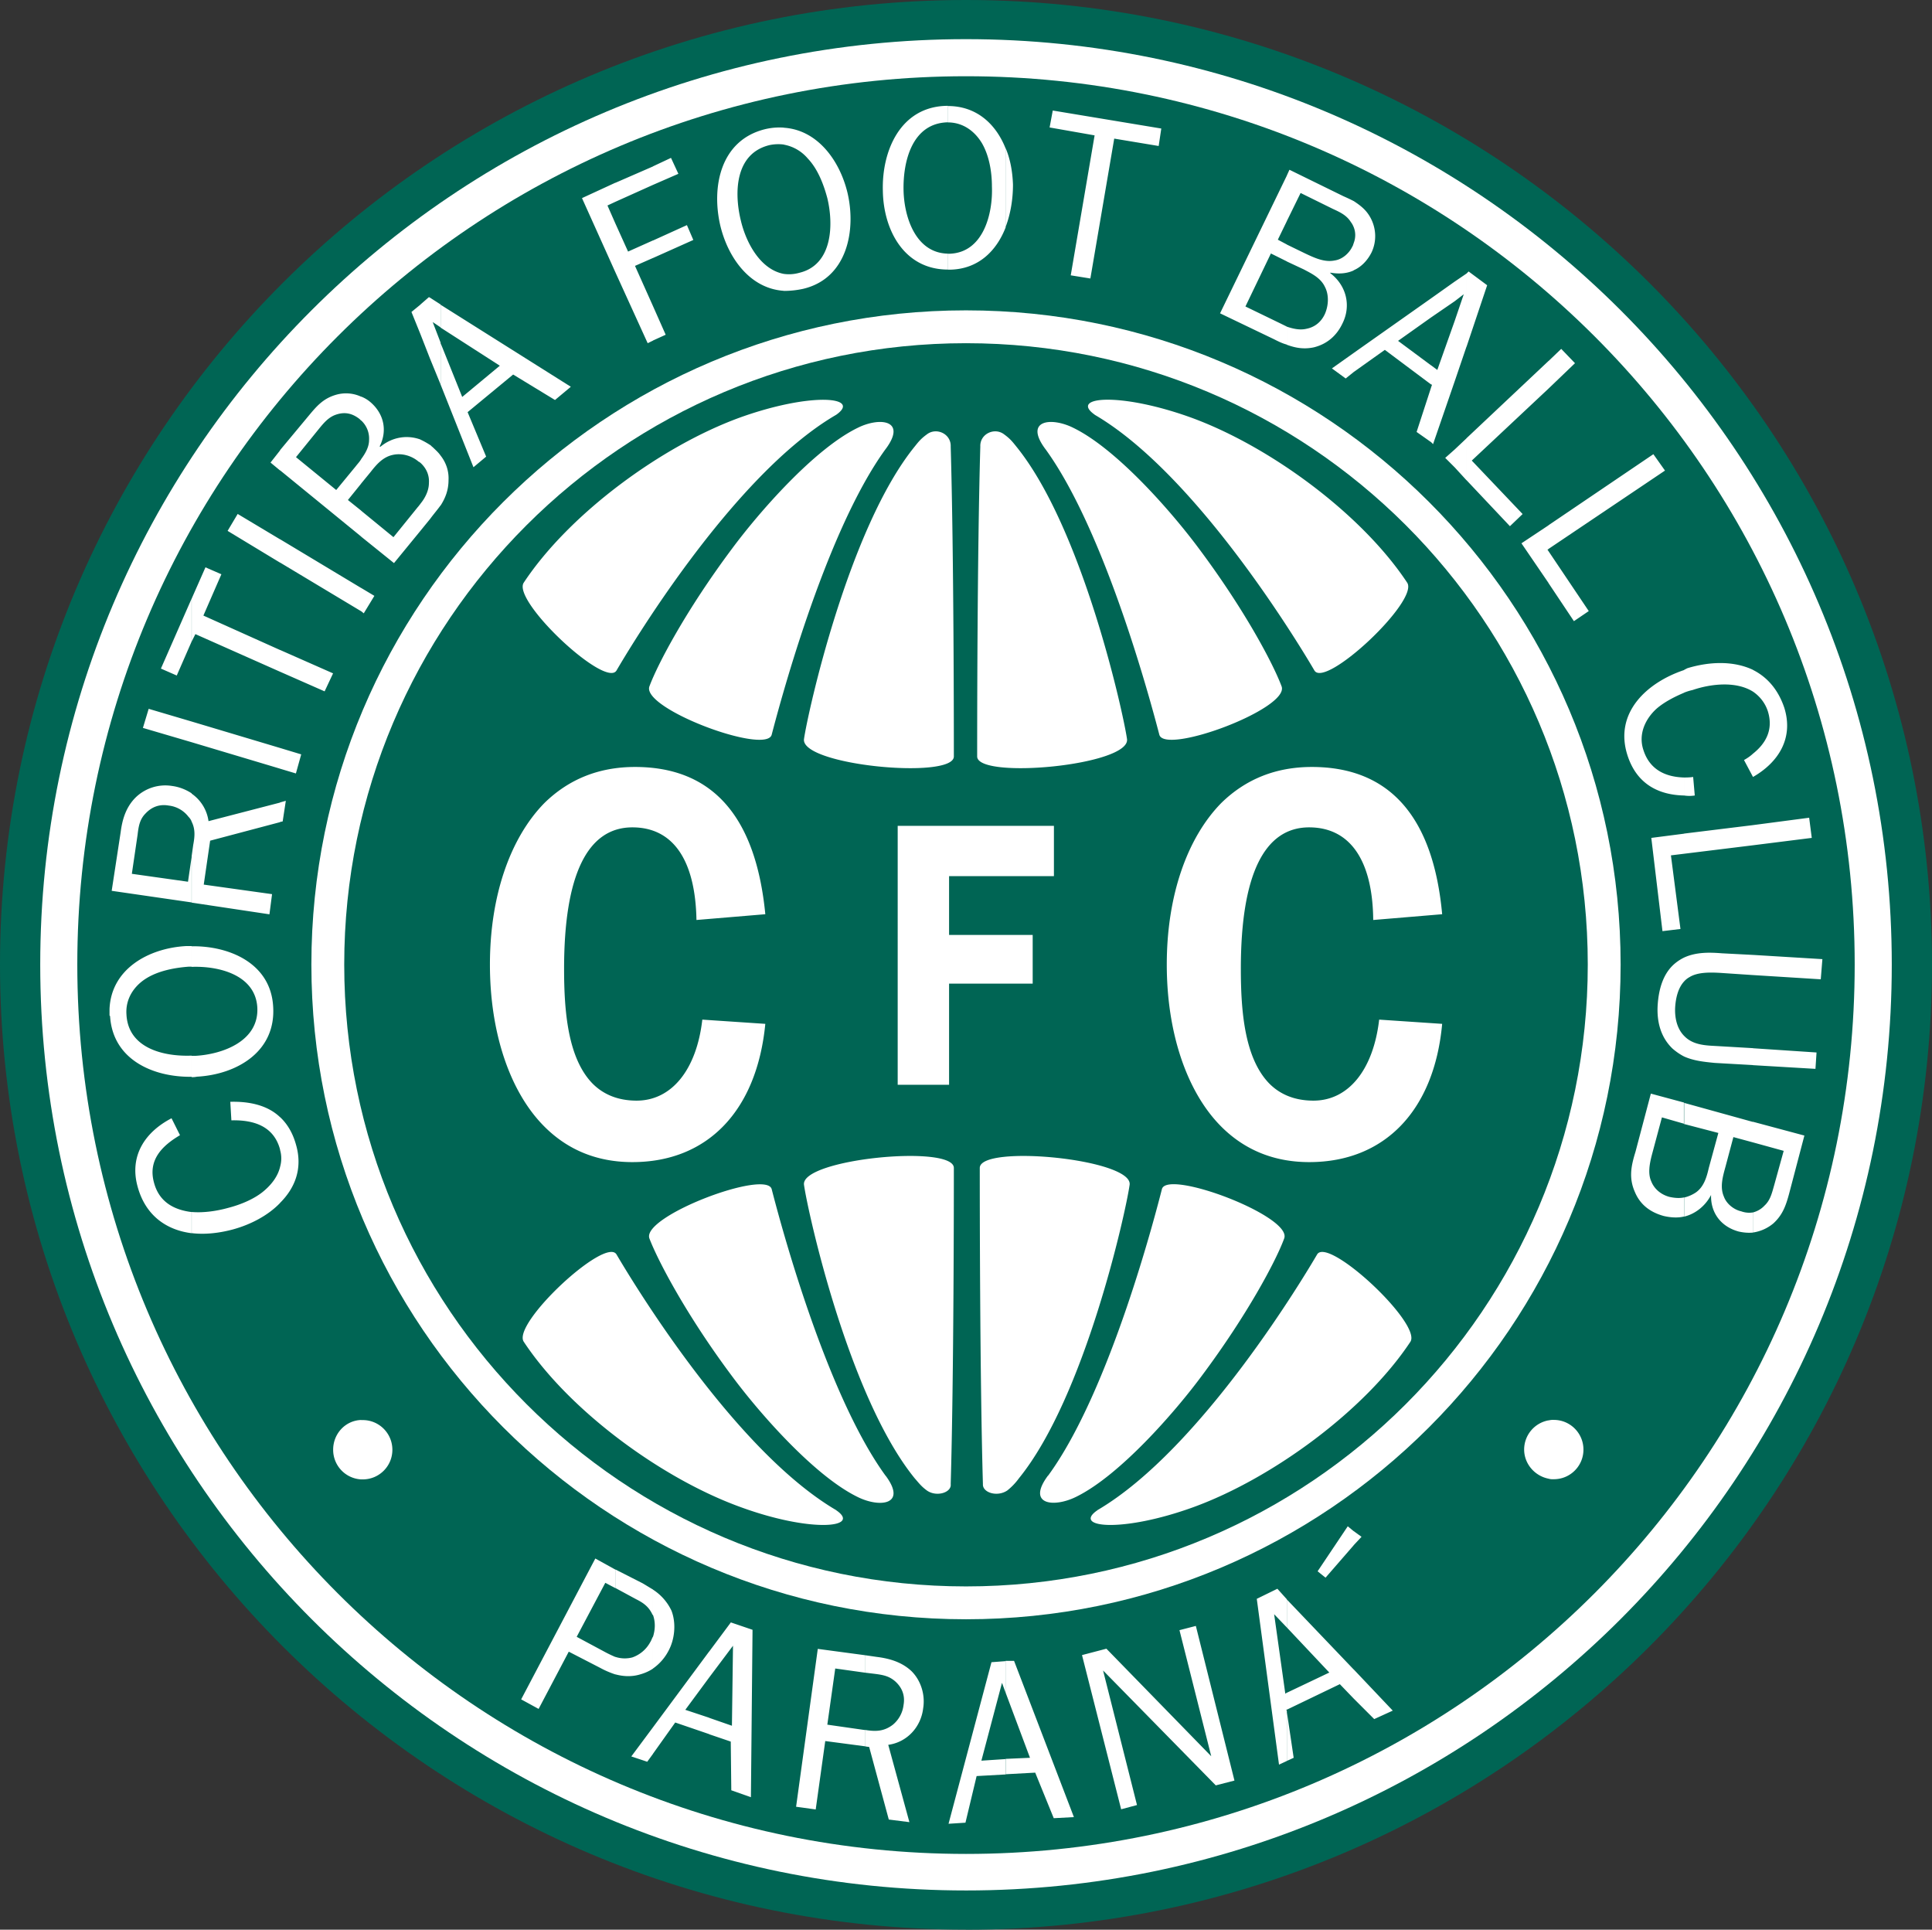
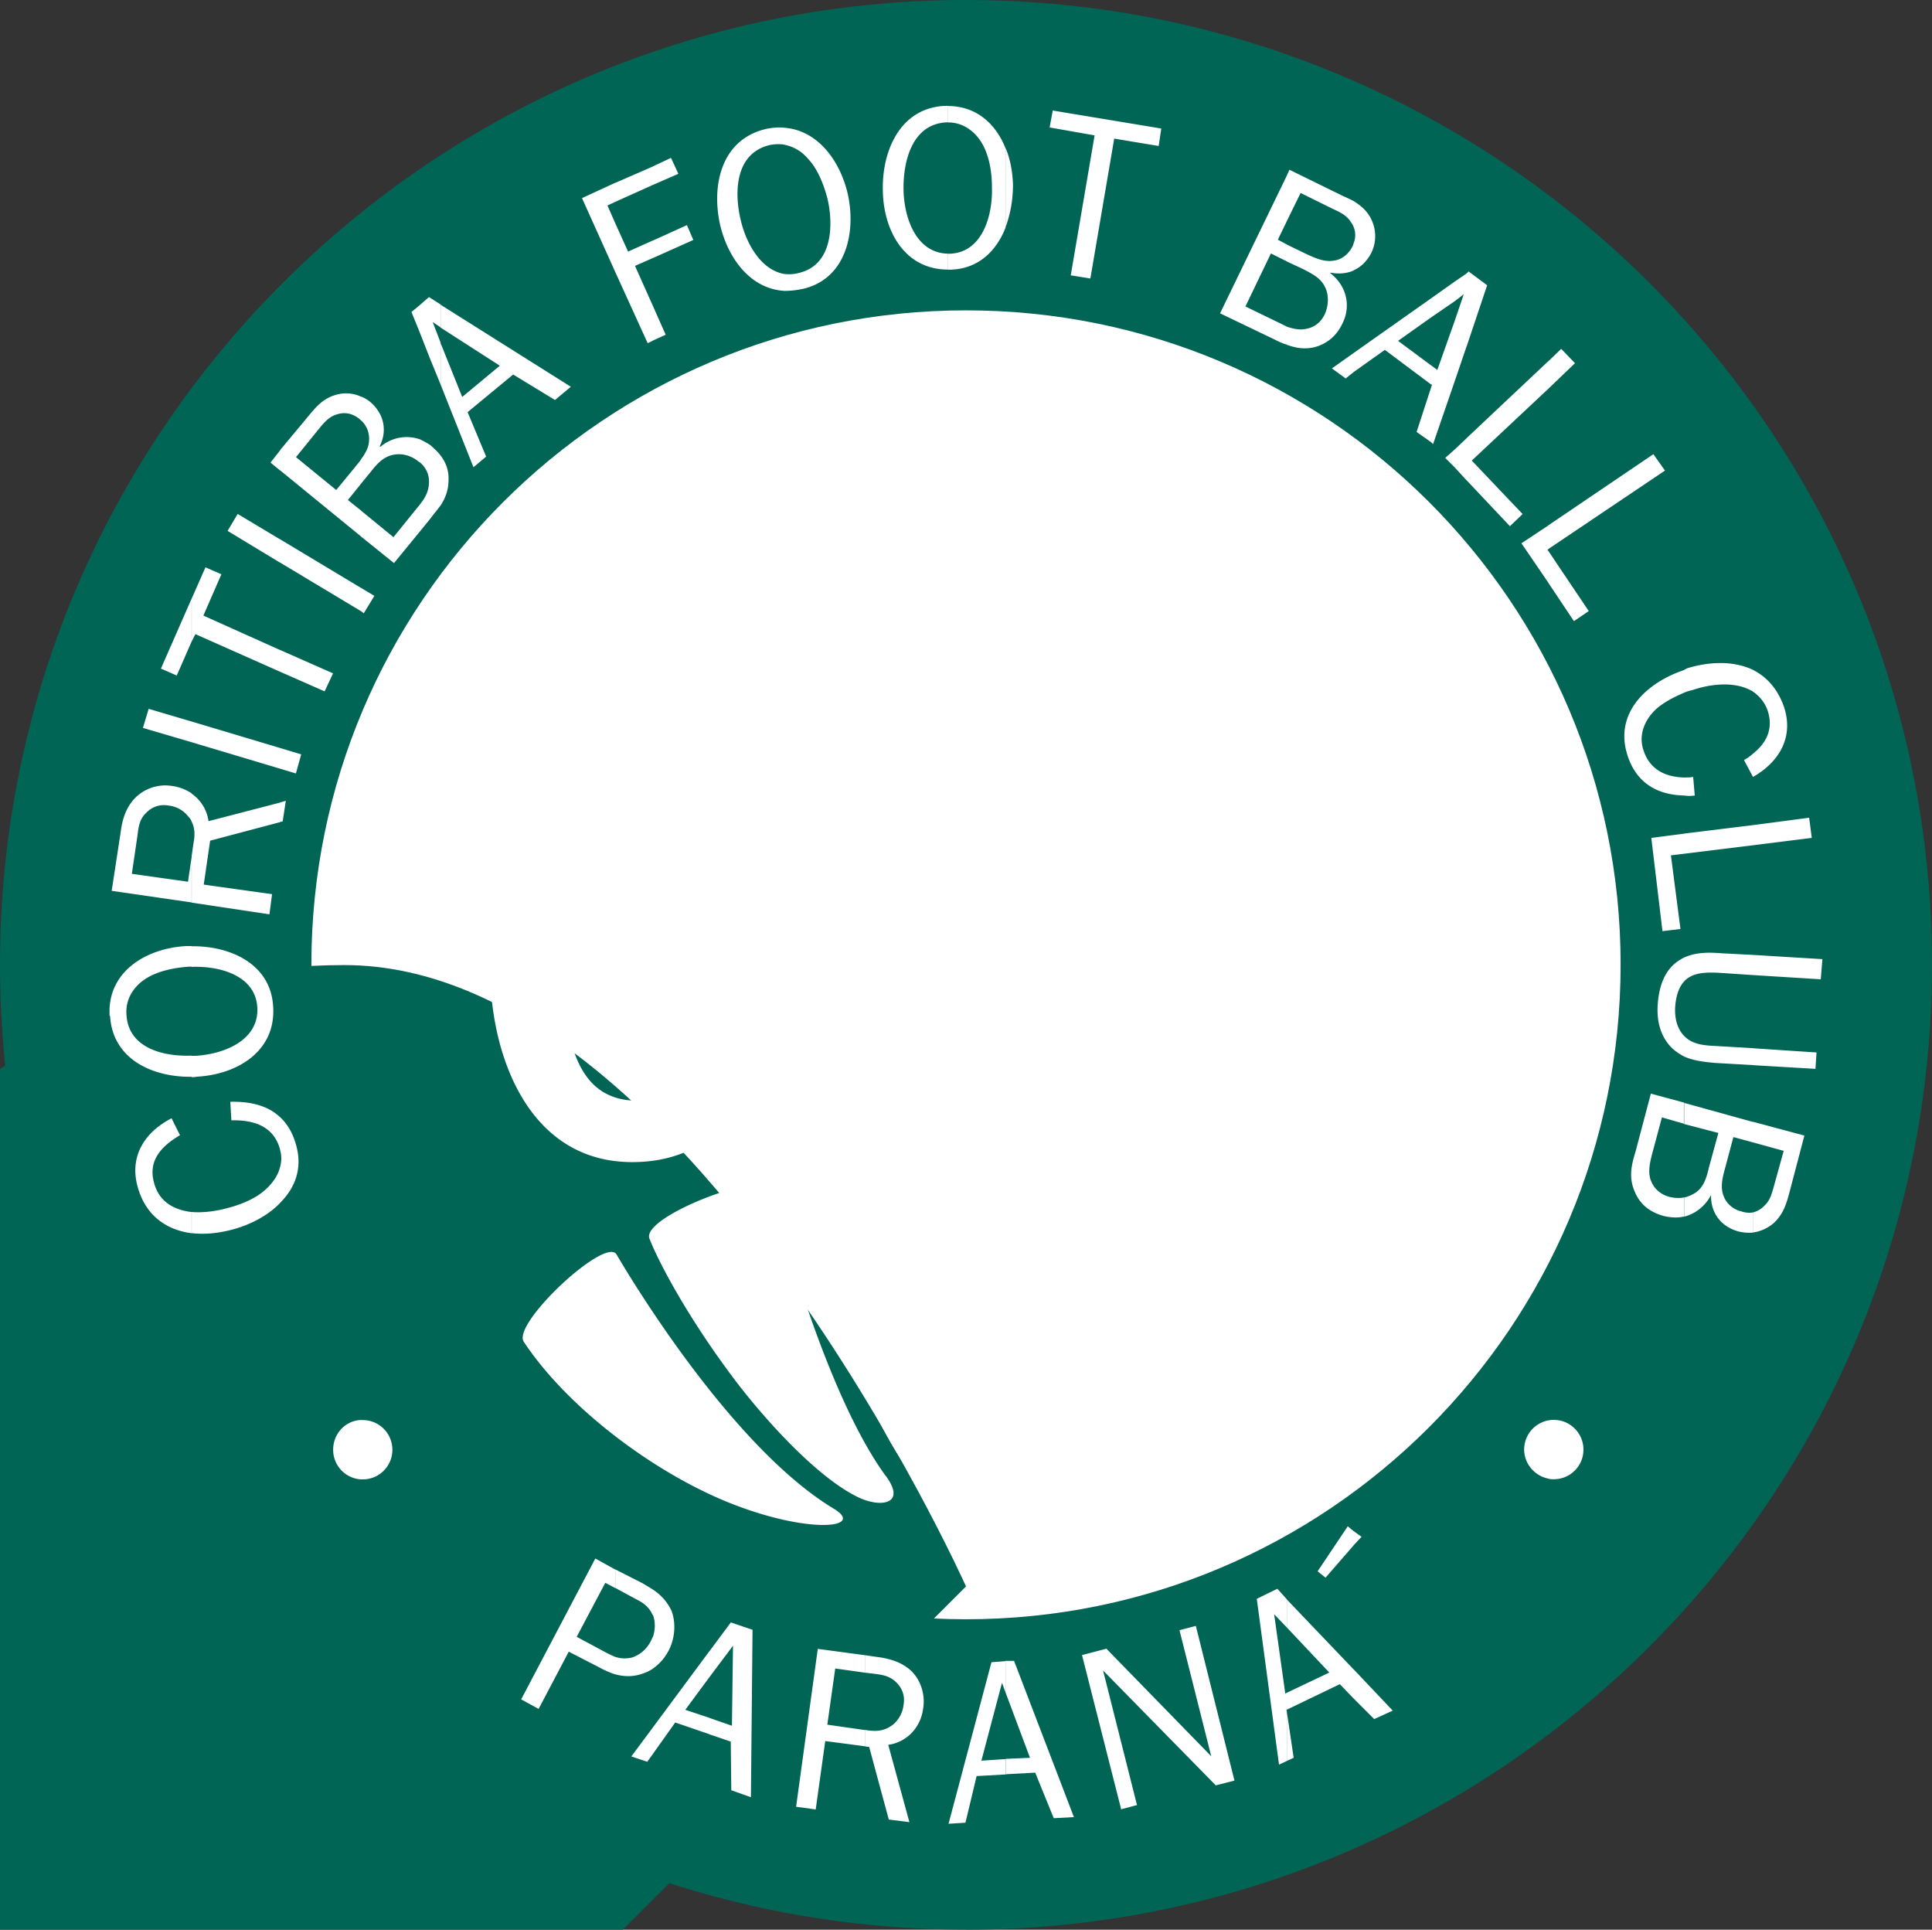
<svg xmlns="http://www.w3.org/2000/svg" id="Capa_2" data-name="Capa 2" viewBox="0 0 214.68 214.39">
  <rect x="0" y="0" width="214.68" height="214.39" fill="#333333" stroke="none" />
  <defs>
    <style>.cls-1,.cls-2{fill:#fff;fill-rule:evenodd}.cls-2{fill:#006554}</style>
  </defs>
  <g id="Capa_1-2" data-name="Capa 1">
    <path d="M107.34 214.39c59.26 0 107.34-48.02 107.34-107.22S166.6 0 107.34 0 0 48.02 0 107.16s48.08 107.22 107.34 107.22z" class="cls-2" />
-     <path d="M107.34 210.03c56.79 0 102.87-46.08 102.87-102.87S164.13 4.35 107.34 4.35 4.47 50.43 4.47 107.16s46.08 102.87 102.87 102.87z" class="cls-1" />
    <path d="M107.34 205.97c54.55 0 98.75-44.25 98.75-98.81S161.9 8.47 107.34 8.47 8.59 52.67 8.59 107.16s44.2 98.81 98.75 98.81z" class="cls-2" />
    <path d="M107.34 179.9c40.13 0 72.74-32.54 72.74-72.74s-32.6-72.68-72.74-72.68S34.6 67.03 34.6 107.16s32.6 72.74 72.74 72.74z" class="cls-1" />
-     <path d="M107.34 176.25c38.13 0 69.09-30.9 69.09-69.09s-30.95-69.03-69.09-69.03-69.09 30.95-69.09 69.03 30.95 69.09 69.09 69.09z" class="cls-2" />
+     <path d="M107.34 176.25s-30.95-69.03-69.09-69.03-69.09 30.95-69.09 69.03 30.95 69.09 69.09 69.09z" class="cls-2" />
    <path d="M152.59 102.22c-.06-6.66-2.59-10.3-7.12-10.3-5 0-7.59 5.3-7.59 15.71 0 4.71.41 9.95 3.18 12.77 1.24 1.24 2.88 1.88 4.89 1.88 3.88 0 6.65-3.41 7.3-9l7 .47c-.88 9.65-6.41 15.36-14.77 15.36-3.82 0-7.12-1.29-9.77-3.94-3.82-3.82-6.06-10.41-6.06-18.01s2.24-14.06 6.06-17.95c2.71-2.65 6.06-4 10.06-4 8.59 0 13.48 5.47 14.48 16.36l-7.65.64zm-47.13-4.88v6.53h9.29v5.41h-9.29v11.24h-5.71V91.75h17.36v5.59h-11.65zm-28.07 4.88c-.12-6.66-2.59-10.3-7.12-10.3-5 0-7.59 5.3-7.59 15.71 0 4.71.41 9.95 3.18 12.77 1.24 1.24 2.88 1.88 4.88 1.88 3.88 0 6.66-3.41 7.3-9l7 .47c-.94 9.65-6.41 15.36-14.77 15.36-3.83 0-7.12-1.29-9.77-3.94-3.83-3.82-6.06-10.41-6.06-18.01s2.24-14.06 6.06-17.95c2.71-2.65 6.06-4 10.06-4 8.59 0 13.42 5.47 14.48 16.36l-7.65.64zm117.4 34.72v-2.24c.5-.13.94-.39 1.29-.77.64-.59.82-1.41 1.06-2.24l1.06-3.83-3.41-.94v-2.29l5.71 1.53-1.7 6.47c-.35 1.29-.71 2.35-1.76 3.3-.64.53-1.41.88-2.24 1zm0-18.6v-1.88l7.06.47-.12 1.82-6.94-.41zm0-10.01v-2.24l7.71.47-.18 2.24-7.53-.47zm0-14.42v-2.24l6.24-.82.29 2.24-6.53.82zm0-7.59v-2.59c1.41-1.12 2.29-2.65 1.65-4.71-.29-.89-.87-1.65-1.65-2.18v-2.41c1.53.77 2.77 2.12 3.47 4.18 1.06 3.35-.59 6.06-3.47 7.71zm0-11.89v2.41c-1.88-1.18-4.65-.88-6.71-.18-.32.07-.64.17-.94.29v-2.53l.35-.18c2.53-.77 5.18-.82 7.3.18zm0 9.3v2.59l-1-1.88c.36-.2.7-.43 1-.71zm0 7.94v2.24l-7.65.94v-2.24l7.65-.94zm0 14.42v2.24l-3.59-.24c-1.06-.06-2.53-.12-3.47.47-.22.12-.42.28-.59.47v-2.65c1.29-.59 2.71-.59 4.18-.47l3.47.18zm0 10.36v1.88l-4.24-.24c-1.24-.12-2.35-.24-3.41-.71v-2.29l.06.06c.94.94 2.29 1 3.47 1.06l4.12.24zm0 8.18v2.29l-2.18-.59-.88 3.3c-.29 1.06-.64 2.24-.18 3.3.29.82 1.12 1.47 1.94 1.65.41.15.86.19 1.29.12v2.24c-.53.05-1.07 0-1.59-.12-1.94-.53-3.12-2.06-3.06-4.06-.64 1.24-1.77 2.12-3.01 2.41v-2.12c.48-.11.94-.31 1.35-.59.88-.64 1.18-1.71 1.41-2.71l1.06-3.88-3.83-1v-2.35l7.65 2.12zm-7.65-36.25v-2c.33 0 .67-.01 1-.06l.18 2.06c-.39.06-.79.06-1.18 0zm0-13.95v2.53c-1.12.47-2.24 1.06-3.06 1.77-1.24 1.12-2.06 2.82-1.47 4.59.71 2.24 2.53 3.01 4.53 3.06v2c-2.94-.06-5.3-1.35-6.3-4.47-1.53-4.77 2.24-8.12 6.3-9.47zm0 18.18v2.24l-1.47.18 1.06 8.18-2 .24-1.24-10.36 3.65-.47zm0 13.77v2.65c-.71.77-.94 1.94-1 2.88-.06 1.12.18 2.35 1 3.18v2.29c-.47-.24-.9-.54-1.29-.88-1.35-1.29-1.77-3.06-1.65-4.88.12-1.71.59-3.53 2-4.65.29-.23.61-.43.94-.59zm0 16.12v2.35l-2.47-.71-1.12 4.18c-.24.94-.47 2.06-.06 2.94.35.88 1.12 1.47 2 1.71.53.12 1.12.18 1.65.06v2.12c-.71.18-1.53.12-2.29-.06-1.47-.41-2.59-1.24-3.18-2.65-.71-1.59-.41-2.94.06-4.47l1.71-6.47 3.71 1zm-15.07 41.78v-6.47c.19-.05.39-.07.59-.06 1.82 0 3.29 1.48 3.29 3.3 0 1.82-1.47 3.29-3.29 3.29-.2.01-.4 0-.59-.06zm0-99.51v-3.53l4.47 6.65-1.65 1.12-2.83-4.24zm0-3.77v-2.65l11.65-7.89 1.29 1.82-12.95 8.71zm0-17.83v-3.06l1.41-1.35 1.53 1.59-2.94 2.82zm0-3.06v3.06l-8.53 8 5.65 5.94-1.41 1.35-4.83-5.12v-4.65l9.12-8.59zm0 18.25-3.01 2 3.01 4.41v-3.53l-.12-.18.12-.06v-2.65zm0 99.45v6.47c-1.53-.3-2.71-1.65-2.71-3.24a3.3 3.3 0 0 1 2.71-3.24zm-9.12-119.29V30.4l.24-.24 2.06 1.53-2.29 6.83zm0-8.12v8.12l-1.3 3.82v-6.71l1-2.94-1 .77v-2.18l1.29-.88zm0 18.3v4.65l-1.3-1.42v-2l1.3-1.23zm-1.3-17.42v2.18L159 35.28v-2.12l2.65-1.88zm0 4.35v6.71l-2.41 7-.24-.24v-6l.12-.35-.12-.06v-2.12l.71.53 1.94-5.47zm0 14.3v2l-1.06-1.06 1.06-.94zM159 33.16v2.12l-3.65 2.59 3.65 2.71v2.12l-5.12-3.83-3.47 2.47v-2.12l8.59-6.06zm0 9.95v6l-1.59-1.12 1.59-4.88zm-8.59 145.59v-3.24l4.35 4.59-2.06.94-2.29-2.29zm0-17.01v-1.59l.88.64-.88.94zm0-141.65v-3.01c.24-.59.24-1.24 0-1.82v-2.88c.71.47 1.35.94 1.82 1.76.7 1.21.77 2.68.18 3.94-.47.94-1.18 1.65-2 2zm0-7.71v2.88c-.08-.19-.17-.37-.3-.53-.47-.77-1.24-1.12-2-1.47l-3.59-1.77-1.53 3.12V19.5l.29-.64 6 2.94c.41.18.77.35 1.12.53zm0 4.71v3.01c-.77.35-1.65.41-2.59.24v.06c1.77 1.35 2.35 3.59 1.35 5.59-.64 1.35-1.71 2.29-3.18 2.65-1.12.24-2.06.06-3.01-.29v-2.01c.71.24 1.47.41 2.18.24.94-.18 1.65-.76 2.06-1.65.41-.94.47-2.12 0-3.01-.47-1-1.47-1.47-2.35-1.94l-1.88-.88v-1.88l2.06 1c1 .47 2.12 1 3.24.77.88-.12 1.65-.82 2-1.59.06-.06.06-.18.12-.29zm0 12.18v2.12l-.88.71-1.53-1.12 2.41-1.71zm0 130.88v1.59l-3.12 3.59-.88-.71 3.35-5 .64.53zm0 15.36v3.24l-1.53-1.59-5.88 2.83v-1.88l4.71-2.24-4.71-5v-3.11l7.42 7.77zm-7.42 10.18v-5.47l.76 5.12-.76.35zm0-176.13v5.06l-1 2.06 1 .53v1.88l-1.77-.88-2.83 5.89 3.88 1.88.71.35v2c-.47-.12-.94-.35-1.41-.59l-6-2.88 7.42-15.3zm0 158.19v3.11l-1.41-1.47 1.24 8.83.18-.12v1.88h-.06l.06.24v5.47l-.88.41-2.47-18.42 2.29-1.12 1.06 1.18zm-31.25 19.42v-1.71l2.71-.12-2.71-7.24v-3.53h.94l6.65 17.36-2.24.12-2.06-5.06-3.3.18zm0-171.9v-8.77c.53 1.24.77 2.65.82 4.06 0 1.53-.24 3.18-.82 4.71zm7.24 5.36 2.65-15.54-5-.88.35-1.88 12.06 2-.29 1.94-4.94-.82-2.65 15.54-2.18-.35zm16.12 167.78-12.53-12.77 3.77 14.95-1.76.47-4.35-17.13 2.71-.71 11.65 11.95-3.53-14.01 1.82-.47 4.29 17.18-2.06.53zM111.75 16.48v8.77c-1 2.59-3.01 4.65-6.18 4.71h-.24v-1.77h.18c3.77-.12 4.83-4.47 4.71-7.47 0-1.59-.29-3.41-1.12-4.83-.82-1.35-2.12-2.29-3.77-2.29v-1.82c3.24 0 5.36 2.06 6.41 4.71zm0 168.07v3.53l-.41-1.12-2.29 8.65 2.71-.18v1.71l-3.24.18-1.24 5.18-1.88.12 4.77-17.95 1.59-.12zm-6.41-172.78v1.82h-.06c-3.94.12-4.94 4.35-4.88 7.53.06 3.01 1.35 7 4.94 7.06v1.77c-4.88 0-7.18-4.41-7.24-8.77-.12-4.41 1.94-9.3 7.06-9.42h.18zm-9.18 182.25v-1.82c1.12.18 2.06.18 3.06-.59.66-.55 1.08-1.33 1.18-2.18.18-1-.12-1.88-.88-2.59-.71-.64-1.41-.76-2.35-.88l-1-.12v-1.94l1.24.18c1.47.18 2.82.59 3.88 1.59 1.06 1.06 1.53 2.65 1.29 4.12-.24 2.06-1.77 3.77-3.88 4.06l2.35 8.59-2.29-.29-2.18-8.06-.42-.06zm0-10.12v1.94l-3.35-.47-.88 6.24 4.12.59h.12v1.82l-4.47-.59-1.06 7.6-2.18-.3 2.41-17.54 5.3.71zM87.1 32.31v-1.88c.57.08 1.15.04 1.71-.12 3.71-.88 3.83-5.36 3.12-8.3-.41-1.53-1.06-3.24-2.18-4.41a4.54 4.54 0 0 0-2.65-1.53v-1.88c3.71.24 6.18 3.59 7.06 7.18 1 4.18 0 9.53-4.88 10.71-.71.16-1.45.24-2.18.24zm0-18.13v1.88c-.53-.07-1.07-.05-1.59.06-3.88.94-3.94 5.36-3.18 8.42.59 2.47 2.18 5.41 4.77 5.89v1.88c-3.71-.24-6.18-3.59-7.06-7.24-1-4.29 0-9.47 4.94-10.71.69-.17 1.41-.23 2.12-.18zm-8.3 178.49v-1.82l2.53.88.12-8.89-2.65 3.53v-2.88l2.41-3.24 2.41.82-.18 18.6-2.18-.77-.06-5.41-2.41-.82zm0-9.18v2.88l-2.65 3.59 2.65.88v1.82l-3.77-1.29-2.47 3.47v-2.94l6.24-8.42zm-6.24 1.88a5.5 5.5 0 0 0 1.71-1.94c.71-1.3.88-3.06.35-4.47a5.647 5.647 0 0 0-2.06-2.35v2.82c.29.82.24 1.65 0 2.41v3.53zm0-147.53v-3.83l1.41 3.18-1.41.64zm0-9.18v-1.94l3.77-1.71.71 1.65-4.47 2zm0-8.12v-2.06l2-.94.82 1.77-2.82 1.23zm0-2.06v2.06l-4.18 1.88v-2.11l4.18-1.82zm0 8.24v1.94l-2 .88 2 4.47v3.83l-.59.29-3.59-7.88v-5.42l1.41 3.12 2.77-1.24zm0 149.89v2.82s-.06-.02-.06-.05c-.41-.88-1-1.3-1.82-1.71l-2.29-1.24v-2.06l3.01 1.53c.41.24.77.47 1.18.71zm0 5.24v3.53c-.43.29-.91.5-1.41.64-.94.29-1.88.24-2.77 0v-1.94c.61.2 1.26.22 1.88.06.86-.3 1.57-.91 2-1.71.12-.18.18-.41.29-.59zm0 10.06v2.94l-.64.88-1.77-.59 2.41-3.24zm-4.18-171.6v2.11l-.88.41.88 2v5.42l-3.71-8.24 3.71-1.71zm0 154.07v2.06l-1.12-.59-3.18 6 3.3 1.77c.35.18.71.35 1 .47v1.94c-.57-.19-1.12-.42-1.65-.71l-3.53-1.82-3.35 6.36-1.94-1.06 8.24-15.65 2.24 1.24zM48.96 56.15v-5.53c.61.77.93 1.73.88 2.71 0 1.12-.35 2-.88 2.83zm0-13.42 3.65 9.18 1.41-1.18-2.06-4.94 5.06-4.18 4.65 2.83 1.76-1.47-14.48-9.12v2.54l6.59 4.24-4.18 3.47-2.41-6v4.65zm0-8.89v2.53l-.88-.59.88 2.29v4.65l-1.18-2.88v-6.77l1.18.76zm0 16.77v5.53c-.29.41-.64.82-1 1.29l-.18.24v-8.24c.12.06.18.18.29.24.29.29.65.59.88.94zm-1.18-17.54v6.77l-1.06-2.71v-3.3l.94-.82.12.06zm0 16.36v8.24l-1.06 1.3v-3.01c.53-.64.94-1.47.94-2.3.06-.88-.29-1.65-.94-2.24v-2.58c.37.17.72.37 1.06.59zm-1.06-15.6v3.3l-1-2.47 1-.82zm0 15.01v2.59c-.06-.06-.12-.12-.18-.12-.82-.71-1.94-1-2.94-.76-1.06.24-1.77 1.06-2.41 1.88l-1.06 1.29v-2.71c.47-.64.88-1.35.88-2.12a2.73 2.73 0 0 0-.88-2.18v-2.65c.36.14.7.34 1 .59 1.53 1.29 1.94 3.18 1.06 4.94l.06.06c1.35-1.12 3.01-1.35 4.47-.82zm0 7.12v3.01l-2.94 3.59-3.65-2.94v-2.88l3.59 2.94 2.71-3.35c.12-.12.18-.24.29-.35zm-6.59 108.4v-6.59h.18c1.82 0 3.29 1.48 3.29 3.3 0 1.82-1.47 3.29-3.29 3.29h-.18zm0-96.45v-2.59l1.47.88-1.18 1.94-.29-.24zm-9.01 56.2c.82.77 1.41 1.77 1.77 3.06.77 2.65-.12 4.83-1.77 6.47v-4c.18-.62.18-1.27 0-1.88v-3.65zm9.01-80.03v2.65l-.18-.18c-.82-.64-1.65-.82-2.65-.47-.82.29-1.35.94-1.88 1.59l-2.53 3.12 4.47 3.65 2.18-2.65c.18-.24.41-.47.59-.77v2.71l-1.47 1.82 1.47 1.18v2.88l-9.01-7.36v-2.24l3.18-3.82c.88-1.06 1.59-1.88 2.94-2.3.95-.3 1.98-.24 2.88.18zm0 21.24v2.59l-9.01-5.41v-2.59l9 5.41zm0 92.45v6.59a3.287 3.287 0 0 1-3.11-3.3c0-1.77 1.35-3.24 3.11-3.3zm-9.01-66.44v-2.18l.64-.18-.35 2.29-.29.06zm0-5.94V83.1l2.35.71-.59 2.12-1.77-.53zm0-10.77v-2.41l5.89 2.6-.94 2-4.95-2.18zm-5.53 47.79c2.18-.06 4.18.41 5.53 1.71v3.59c-.71-2.65-3.01-3.3-5.41-3.24l-.12-2.06zm5.53 11.24c-1.35 1.41-3.3 2.41-5.24 2.94-1.53.41-3.12.59-4.59.41v-2.35c1.35.12 2.88-.12 4.12-.47 1.35-.35 2.94-1 4-1.94.82-.71 1.47-1.59 1.71-2.59v4zm0-83.62v2.24l-1.06-.88 1.06-1.35zm0 9.89v2.59l-5.83-3.53 1.12-1.88 4.71 2.82zm0 12.3v2.41l-9.41-4.18-.41.82V66.5l1.53-3.47 1.77.77-2 4.59 8.53 3.83zm0 10.89v2.29l-9.83-2.94v-2.3l9.83 2.94zm0 6.06v2.17l-7.77 2.06-.71 4.88 7.59 1.06-.29 2.24-8.65-1.3v-5.12l.18-1.29c.18-.94.24-1.77-.18-2.59v-3.11c1.03.71 1.71 1.82 1.88 3.06l7.94-2.06zm-9.83 30.48v-2.35h.47c3.01-.18 7.06-1.65 6.83-5.41-.24-3.59-4.29-4.59-7.3-4.47v-2.29c4.18-.06 8.77 1.88 9.06 6.66.35 5.06-4.06 7.59-8.47 7.83-.19.04-.39.06-.59.05zm0 17.36c-2.77-.35-5.12-1.94-6-5.18-.94-3.41.82-6.06 3.77-7.59l.94 1.88c-2 1.18-3.59 2.77-2.88 5.3.59 2.18 2.29 3.01 4.18 3.24v2.35zm0-70.5v4.77l-1.65 3.77-1.76-.77 3.41-7.77zm0 13.65v2.3l-5.41-1.59.64-2.12 4.77 1.41zm0 8v3.11c-.07-.2-.2-.38-.35-.53a3.207 3.207 0 0 0-2.18-1.24c-1-.18-1.88.12-2.59.88-.64.64-.77 1.41-.88 2.35l-.64 4.35 6.24.88.41-2.82v5.12l-8.89-1.29 1-6.53c.18-1.41.59-2.77 1.65-3.83a4.723 4.723 0 0 1 4.06-1.29c.78.1 1.52.39 2.18.82zm0 16.95v2.29h-.35c-1.59.12-3.41.47-4.77 1.35s-2.23 2.29-2.12 3.94c.18 3.77 4.12 4.71 7.24 4.59v2.35c-4.24.06-8.77-1.88-9.06-6.76-.06 0-.06-.06-.06-.12v-.64c.18-4.47 4.35-6.76 8.47-7h.65zm71.63-59.03C81.27 52.85 69.67 72.5 68.5 74.5c-1.24 2-11.65-7.77-10.3-9.77 5.06-7.65 15.3-15.18 24.07-18.36 7.89-2.82 13.48-2.29 10.65-.29zm5.48 3.82c-6.89 9.47-12.06 29.48-12.65 31.72-.59 2.29-14.48-2.88-13.59-5.36.94-2.53 4.12-8.53 9.18-15.3 3.01-4.06 9.12-11.06 13.95-13.42 2.47-1.24 5.53-.88 3.12 2.35zm7.59 34.14c0 2.59-17.07 1-16.65-1.94.41-2.88 4.94-23.42 12.3-32.49.47-.59.71-.88 1.35-1.35 1.06-.82 2.71-.06 2.65 1.35.35 12.01.35 31.78.35 34.43zm-13.07 83.74c-11.65-6.83-23.25-26.43-24.42-28.42-1.24-2-11.65 7.71-10.3 9.71 5.06 7.65 15.3 15.18 24.07 18.36 7.89 2.89 13.48 2.3 10.65.36zm5.48-3.83c-6.89-9.47-12.06-29.54-12.65-31.83-.59-2.24-14.48 3.01-13.59 5.47.94 2.47 4.12 8.53 9.18 15.3 3.01 4.06 9.12 11.06 13.95 13.42 2.47 1.23 5.53.88 3.12-2.36zm7.59-34.19c0-2.65-17.07-1-16.65 1.88.41 2.94 4.94 23.54 12.3 32.6.47.53.71.88 1.35 1.35 1.06.76 2.77.24 2.65-.71.35-12 .35-32.54.35-35.13zm15.95 38.02c11.65-6.83 23.25-26.42 24.42-28.42 1.24-2 11.65 7.71 10.36 9.71-5.06 7.65-15.36 15.18-24.07 18.36-7.95 2.89-13.54 2.3-10.71.36zm-5.48-3.83c6.94-9.47 12.06-29.54 12.65-31.84.59-2.24 14.48 3.01 13.59 5.47s-4.12 8.53-9.18 15.3c-3.01 4.06-9.12 11.06-13.95 13.42-2.48 1.23-5.53.88-3.12-2.36zm-7.59-34.19c0-2.65 17.07-1 16.65 1.88-.41 2.94-4.94 23.54-12.3 32.6-.37.51-.8.96-1.29 1.35-1.12.76-2.77.24-2.71-.71-.35-12-.35-32.54-.35-35.13zm12.77-83.68c11.59 6.77 23.25 26.42 24.42 28.42 1.24 2 11.65-7.77 10.3-9.77-5.06-7.65-15.3-15.18-24.07-18.36-7.89-2.83-13.48-2.3-10.65-.3zm-5.47 3.82c6.88 9.47 12.06 29.48 12.65 31.72.59 2.29 14.48-2.88 13.59-5.36-.94-2.53-4.12-8.53-9.18-15.3-3.01-4.06-9.12-11.06-13.95-13.42-2.47-1.24-5.53-.88-3.12 2.35zm-7.59 34.14c0 2.59 17.07 1 16.65-1.94-.41-2.88-4.94-23.42-12.3-32.49-.47-.59-.71-.88-1.35-1.35-1.06-.82-2.71-.06-2.65 1.35-.35 12.01-.35 31.78-.35 34.43z" class="cls-1" />
  </g>
</svg>